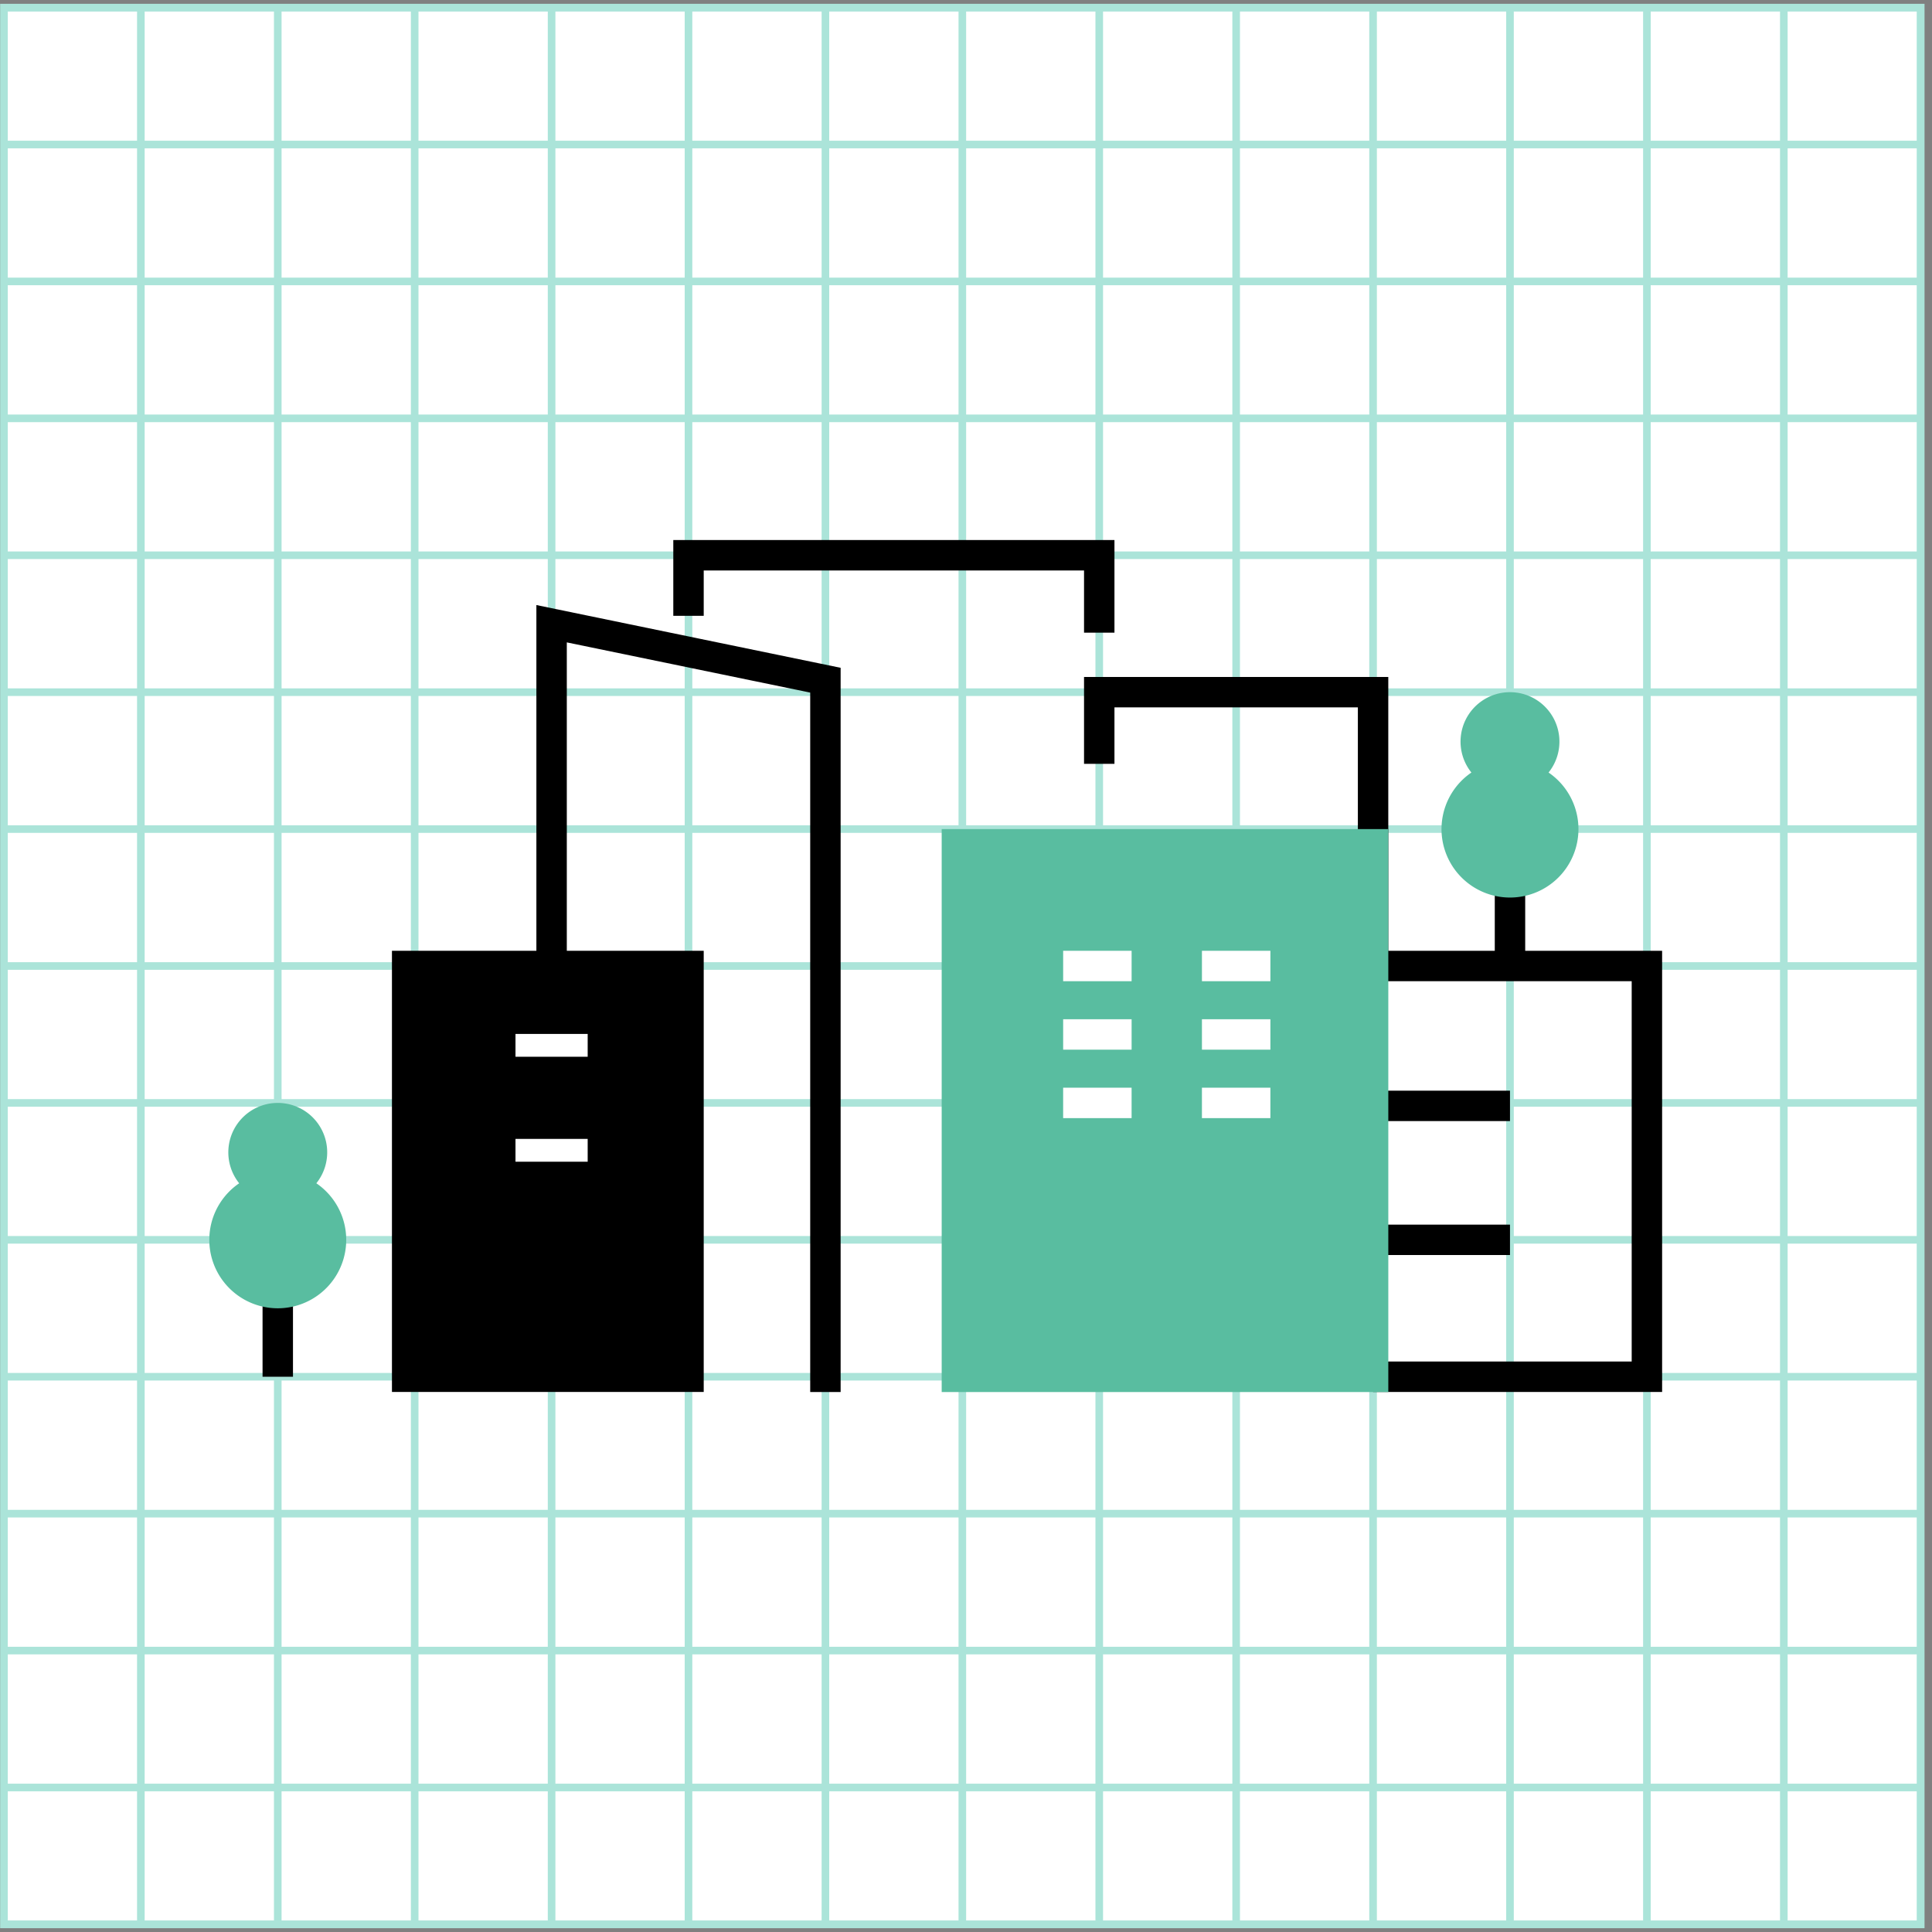
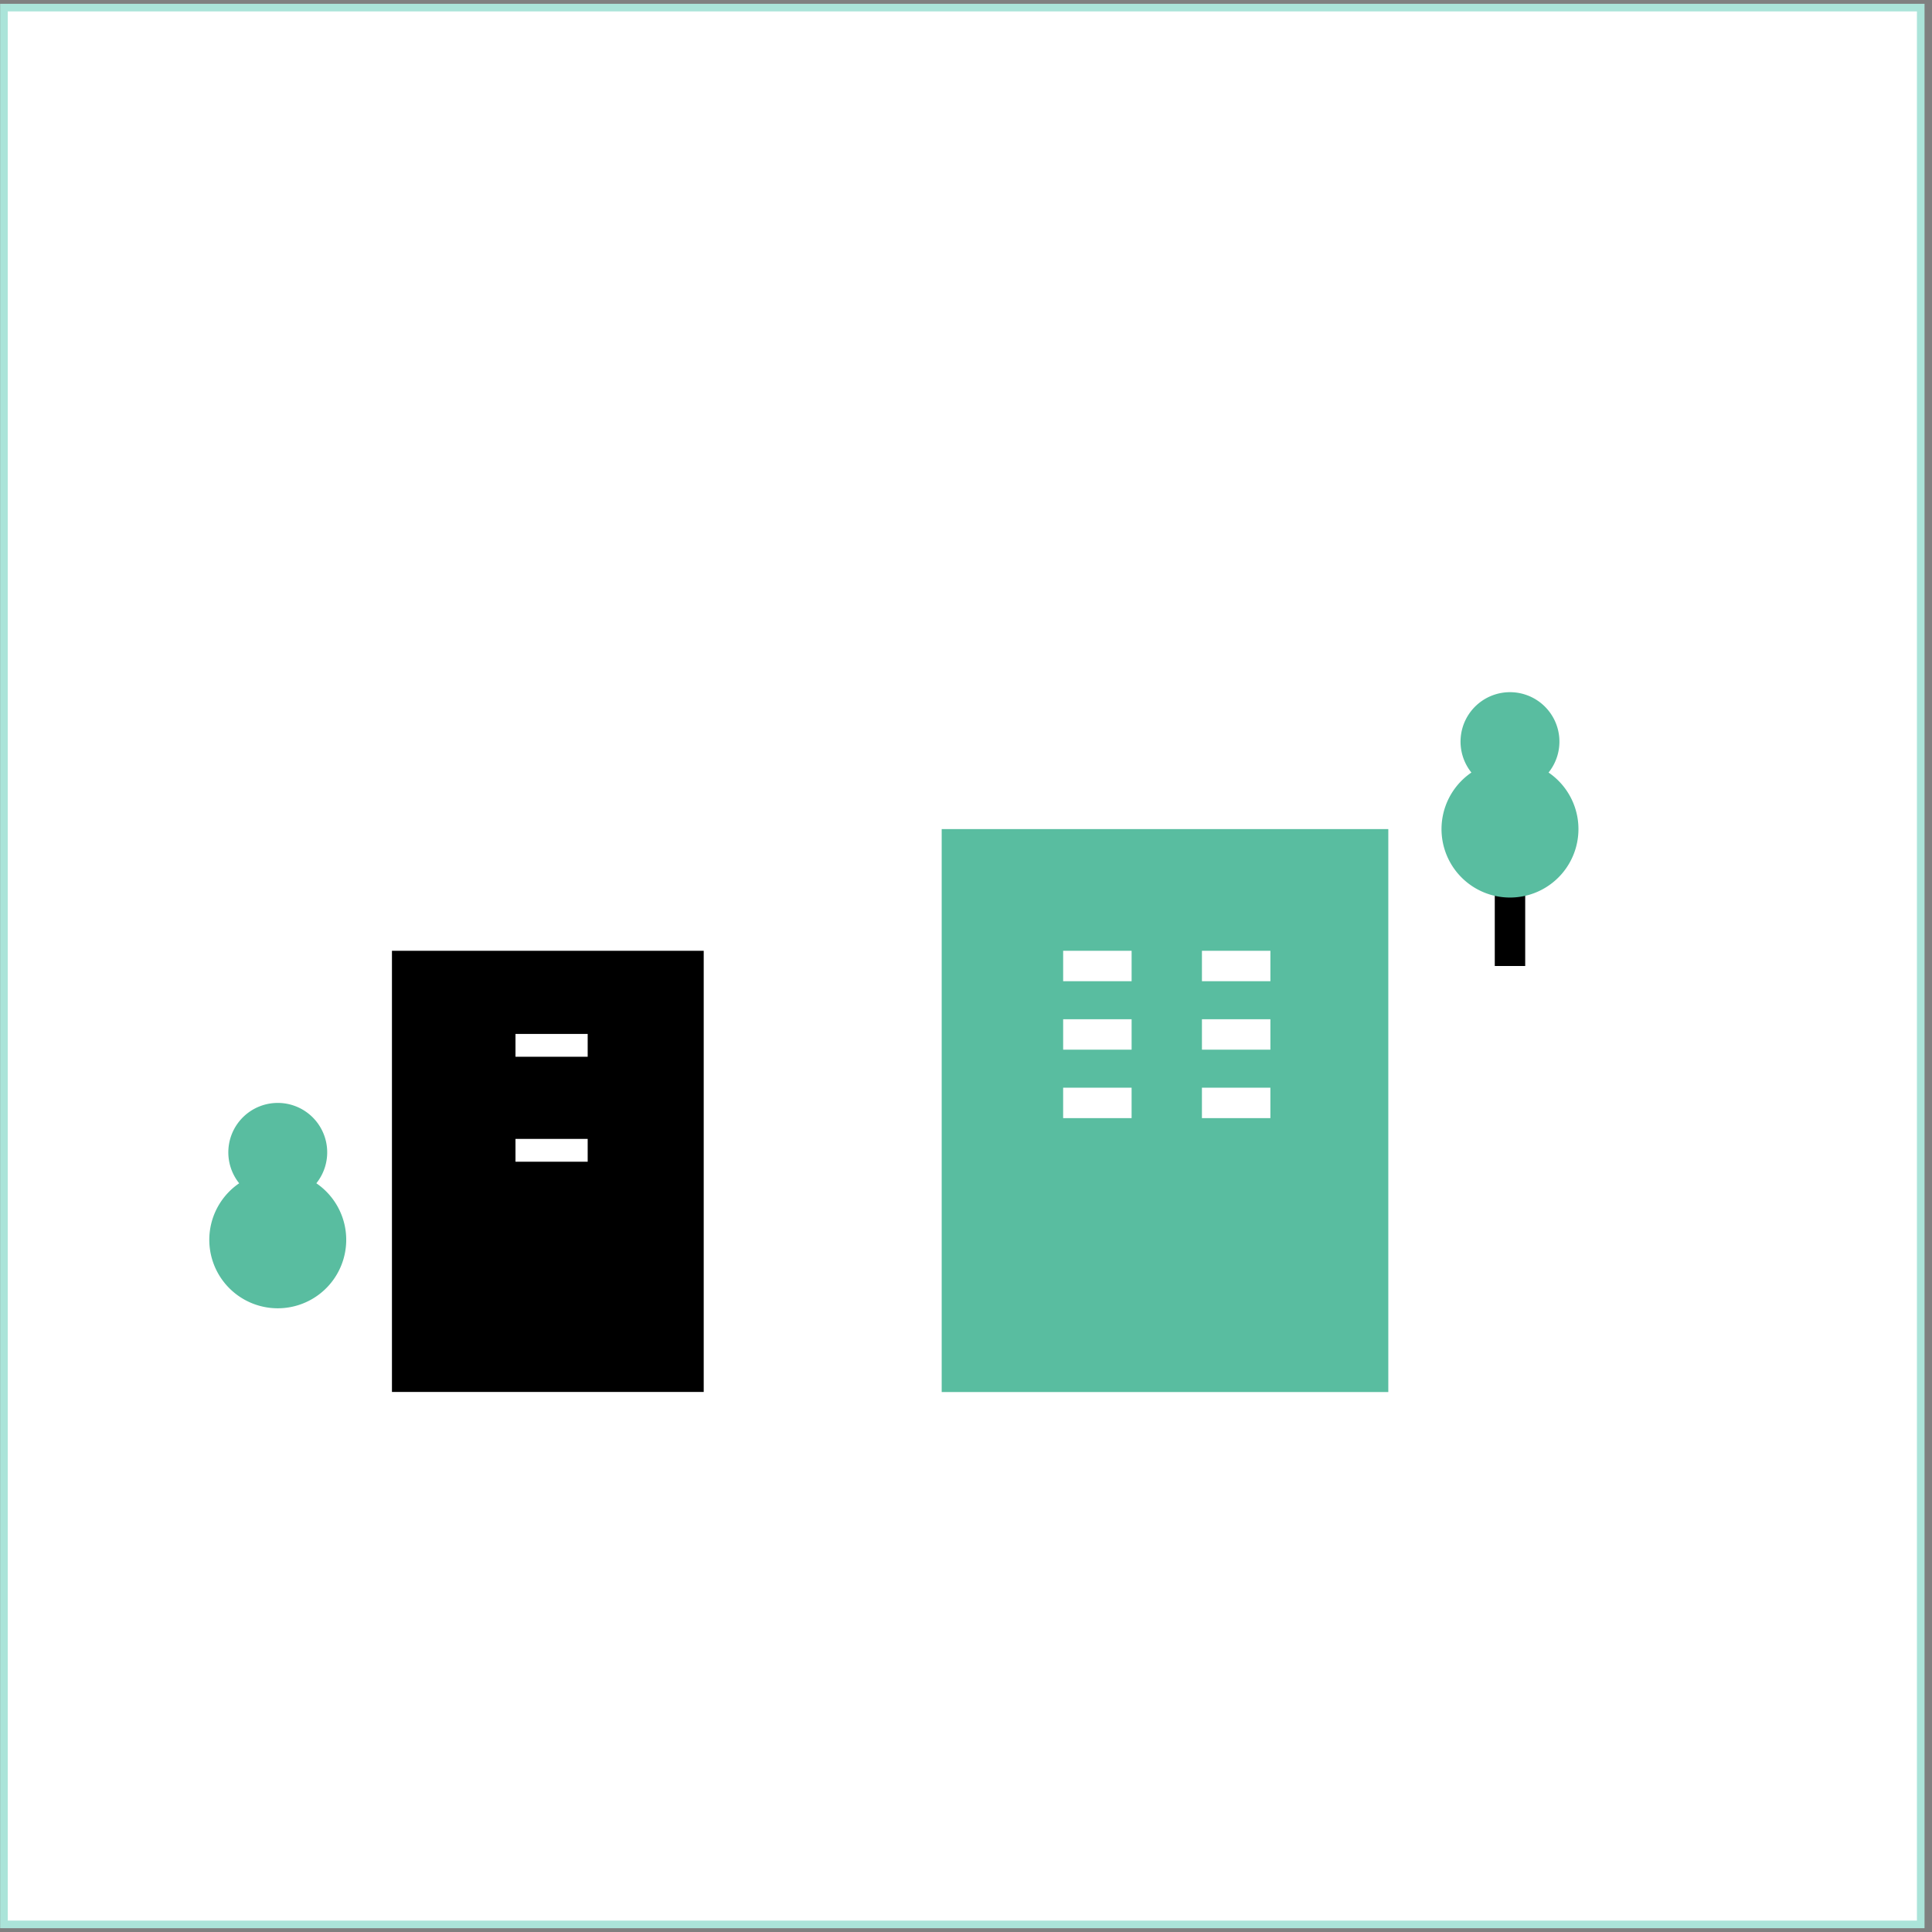
<svg xmlns="http://www.w3.org/2000/svg" fill="none" viewBox="0 0 254 254">
  <rect x="0" y="0" width="254" height="254" fill="#808080" stroke="none" />
  <g clip-path="url(#a)">
    <path fill="#fff" d="M.518 1h252v252h-252z" />
-     <path stroke="#ABE4D9" d="M.518 1h18v18h-18zM18.518 1h18v18h-18zM36.518 1h18v18h-18zM54.518 1h18v18h-18zM72.518 1h18v18h-18zM90.518 1h18v18h-18zM108.518 1h18v18h-18zM126.518 1h18v18h-18zM144.518 1h18v18h-18zM162.518 1h18v18h-18zM180.518 1h18v18h-18zM198.518 1h18v18h-18zM216.518 1h18v18h-18zM234.518 1h18v18h-18zM.518 19h18v18h-18zM18.518 19h18v18h-18zM36.518 19h18v18h-18zM54.518 19h18v18h-18zM72.518 19h18v18h-18zM90.518 19h18v18h-18zM108.518 19h18v18h-18zM126.518 19h18v18h-18zM144.518 19h18v18h-18zM162.518 19h18v18h-18zM180.518 19h18v18h-18zM198.518 19h18v18h-18zM216.518 19h18v18h-18zM234.518 19h18v18h-18zM.518 37h18v18h-18zM18.518 37h18v18h-18zM36.518 37h18v18h-18zM54.518 37h18v18h-18zM72.518 37h18v18h-18zM90.518 37h18v18h-18zM108.518 37h18v18h-18zM126.518 37h18v18h-18zM144.518 37h18v18h-18zM162.518 37h18v18h-18zM180.518 37h18v18h-18zM198.518 37h18v18h-18zM216.518 37h18v18h-18zM234.518 37h18v18h-18zM.518 55h18v18h-18zM18.518 55h18v18h-18zM36.518 55h18v18h-18zM54.518 55h18v18h-18zM72.518 55h18v18h-18zM90.518 55h18v18h-18zM108.518 55h18v18h-18zM126.518 55h18v18h-18zM144.518 55h18v18h-18zM162.518 55h18v18h-18zM180.518 55h18v18h-18zM198.518 55h18v18h-18zM216.518 55h18v18h-18zM234.518 55h18v18h-18zM.518 73h18v18h-18zM18.518 73h18v18h-18zM36.518 73h18v18h-18zM54.518 73h18v18h-18zM72.518 73h18v18h-18zM90.518 73h18v18h-18zM108.518 73h18v18h-18zM126.518 73h18v18h-18zM144.518 73h18v18h-18zM162.518 73h18v18h-18zM180.518 73h18v18h-18zM198.518 73h18v18h-18zM216.518 73h18v18h-18zM234.518 73h18v18h-18zM.518 91h18v18h-18zM18.518 91h18v18h-18zM36.518 91h18v18h-18zM54.518 91h18v18h-18zM72.518 91h18v18h-18zM90.518 91h18v18h-18zM108.518 91h18v18h-18zM126.518 91h18v18h-18zM144.518 91h18v18h-18zM162.518 91h18v18h-18zM180.518 91h18v18h-18zM198.518 91h18v18h-18zM216.518 91h18v18h-18zM234.518 91h18v18h-18zM.518 109h18v18h-18zM18.518 109h18v18h-18zM36.518 109h18v18h-18zM54.518 109h18v18h-18zM72.518 109h18v18h-18zM90.518 109h18v18h-18zM108.518 109h18v18h-18zM126.518 109h18v18h-18zM144.518 109h18v18h-18zM162.518 109h18v18h-18zM180.518 109h18v18h-18zM198.518 109h18v18h-18zM216.518 109h18v18h-18zM234.518 109h18v18h-18zM.518 127h18v18h-18zM18.518 127h18v18h-18zM36.518 127h18v18h-18zM54.518 127h18v18h-18zM72.518 127h18v18h-18zM90.518 127h18v18h-18zM108.518 127h18v18h-18zM126.518 127h18v18h-18zM144.518 127h18v18h-18zM162.518 127h18v18h-18zM180.518 127h18v18h-18zM198.518 127h18v18h-18zM216.518 127h18v18h-18zM234.518 127h18v18h-18zM.518 145h18v18h-18zM18.518 145h18v18h-18zM36.518 145h18v18h-18zM54.518 145h18v18h-18zM72.518 145h18v18h-18zM90.518 145h18v18h-18zM108.518 145h18v18h-18zM126.518 145h18v18h-18zM144.518 145h18v18h-18zM162.518 145h18v18h-18zM180.518 145h18v18h-18zM198.518 145h18v18h-18zM216.518 145h18v18h-18zM234.518 145h18v18h-18zM.518 163h18v18h-18zM18.518 163h18v18h-18zM36.518 163h18v18h-18zM54.518 163h18v18h-18zM72.518 163h18v18h-18zM90.518 163h18v18h-18zM108.518 163h18v18h-18zM126.518 163h18v18h-18zM144.518 163h18v18h-18zM162.518 163h18v18h-18zM180.518 163h18v18h-18zM198.518 163h18v18h-18zM216.518 163h18v18h-18zM234.518 163h18v18h-18zM.518 181h18v18h-18zM18.518 181h18v18h-18zM36.518 181h18v18h-18zM54.518 181h18v18h-18zM72.518 181h18v18h-18zM90.518 181h18v18h-18zM108.518 181h18v18h-18zM126.518 181h18v18h-18zM144.518 181h18v18h-18zM162.518 181h18v18h-18zM180.518 181h18v18h-18zM198.518 181h18v18h-18zM216.518 181h18v18h-18zM234.518 181h18v18h-18zM.518 199h18v18h-18zM18.518 199h18v18h-18zM36.518 199h18v18h-18zM54.518 199h18v18h-18zM72.518 199h18v18h-18zM90.518 199h18v18h-18zM108.518 199h18v18h-18zM126.518 199h18v18h-18zM144.518 199h18v18h-18zM162.518 199h18v18h-18zM180.518 199h18v18h-18zM198.518 199h18v18h-18zM216.518 199h18v18h-18zM234.518 199h18v18h-18zM.518 217h18v18h-18zM18.518 217h18v18h-18zM36.518 217h18v18h-18zM54.518 217h18v18h-18zM72.518 217h18v18h-18zM90.518 217h18v18h-18zM108.518 217h18v18h-18zM126.518 217h18v18h-18zM144.518 217h18v18h-18zM162.518 217h18v18h-18zM180.518 217h18v18h-18zM198.518 217h18v18h-18zM216.518 217h18v18h-18zM234.518 217h18v18h-18zM.518 235h18v18h-18zM18.518 235h18v18h-18zM36.518 235h18v18h-18zM54.518 235h18v18h-18zM72.518 235h18v18h-18zM90.518 235h18v18h-18zM108.518 235h18v18h-18zM126.518 235h18v18h-18zM144.518 235h18v18h-18zM162.518 235h18v18h-18zM180.518 235h18v18h-18zM198.518 235h18v18h-18zM216.518 235h18v18h-18zM234.518 235h18v18h-18z" />
-     <path stroke="#000" stroke-miterlimit="10" stroke-width="4" d="M72.518 127V82l36 7.426v93.586M90.518 80.963V73h54v10.176M144.518 100.422V91h36v35.545M180.518 127h36v54h-36M180.518 145.389h18M180.518 163h18" />
    <path stroke="#000" stroke-width="4" d="M198.518 109v18" />
    <path fill="#59BDA0" fill-rule="evenodd" d="M203.59 101.565a6.5 6.5 0 1 0-10.145 0A9 9 0 0 0 198.518 118a9 9 0 0 0 5.072-16.435Z" clip-rule="evenodd" />
-     <path stroke="#000" stroke-width="4" d="M36.518 163v18" />
    <path fill="#59BDA0" fill-rule="evenodd" d="M41.59 155.565a6.5 6.5 0 1 0-10.145 0A9 9 0 0 0 36.518 172a9 9 0 0 0 5.072-16.435Z" clip-rule="evenodd" />
    <path fill="#000" stroke="#000" stroke-width="4" d="M53.53 127h36.987v54H53.53z" />
    <path fill="#59BDA0" d="M182.521 109h-58.717v74.012h58.717V109Z" />
    <path stroke="#fff" stroke-miterlimit="10" stroke-width="4" d="M139.773 127h9M139.773 136h9M139.771 145h9M158.017 145h9M158.019 136h9M158.019 127h9" />
    <path stroke="#fff" stroke-miterlimit="10" stroke-width="3" d="M67.772 137.431h9.49M67.772 151.231h9.49" />
  </g>
  <path stroke="#ABE4D9" d="M.518 1h252v252h-252z" />
  <defs>
    <clipPath id="a">
      <path fill="#fff" d="M.518 1h252v252h-252z" />
    </clipPath>
  </defs>
</svg>